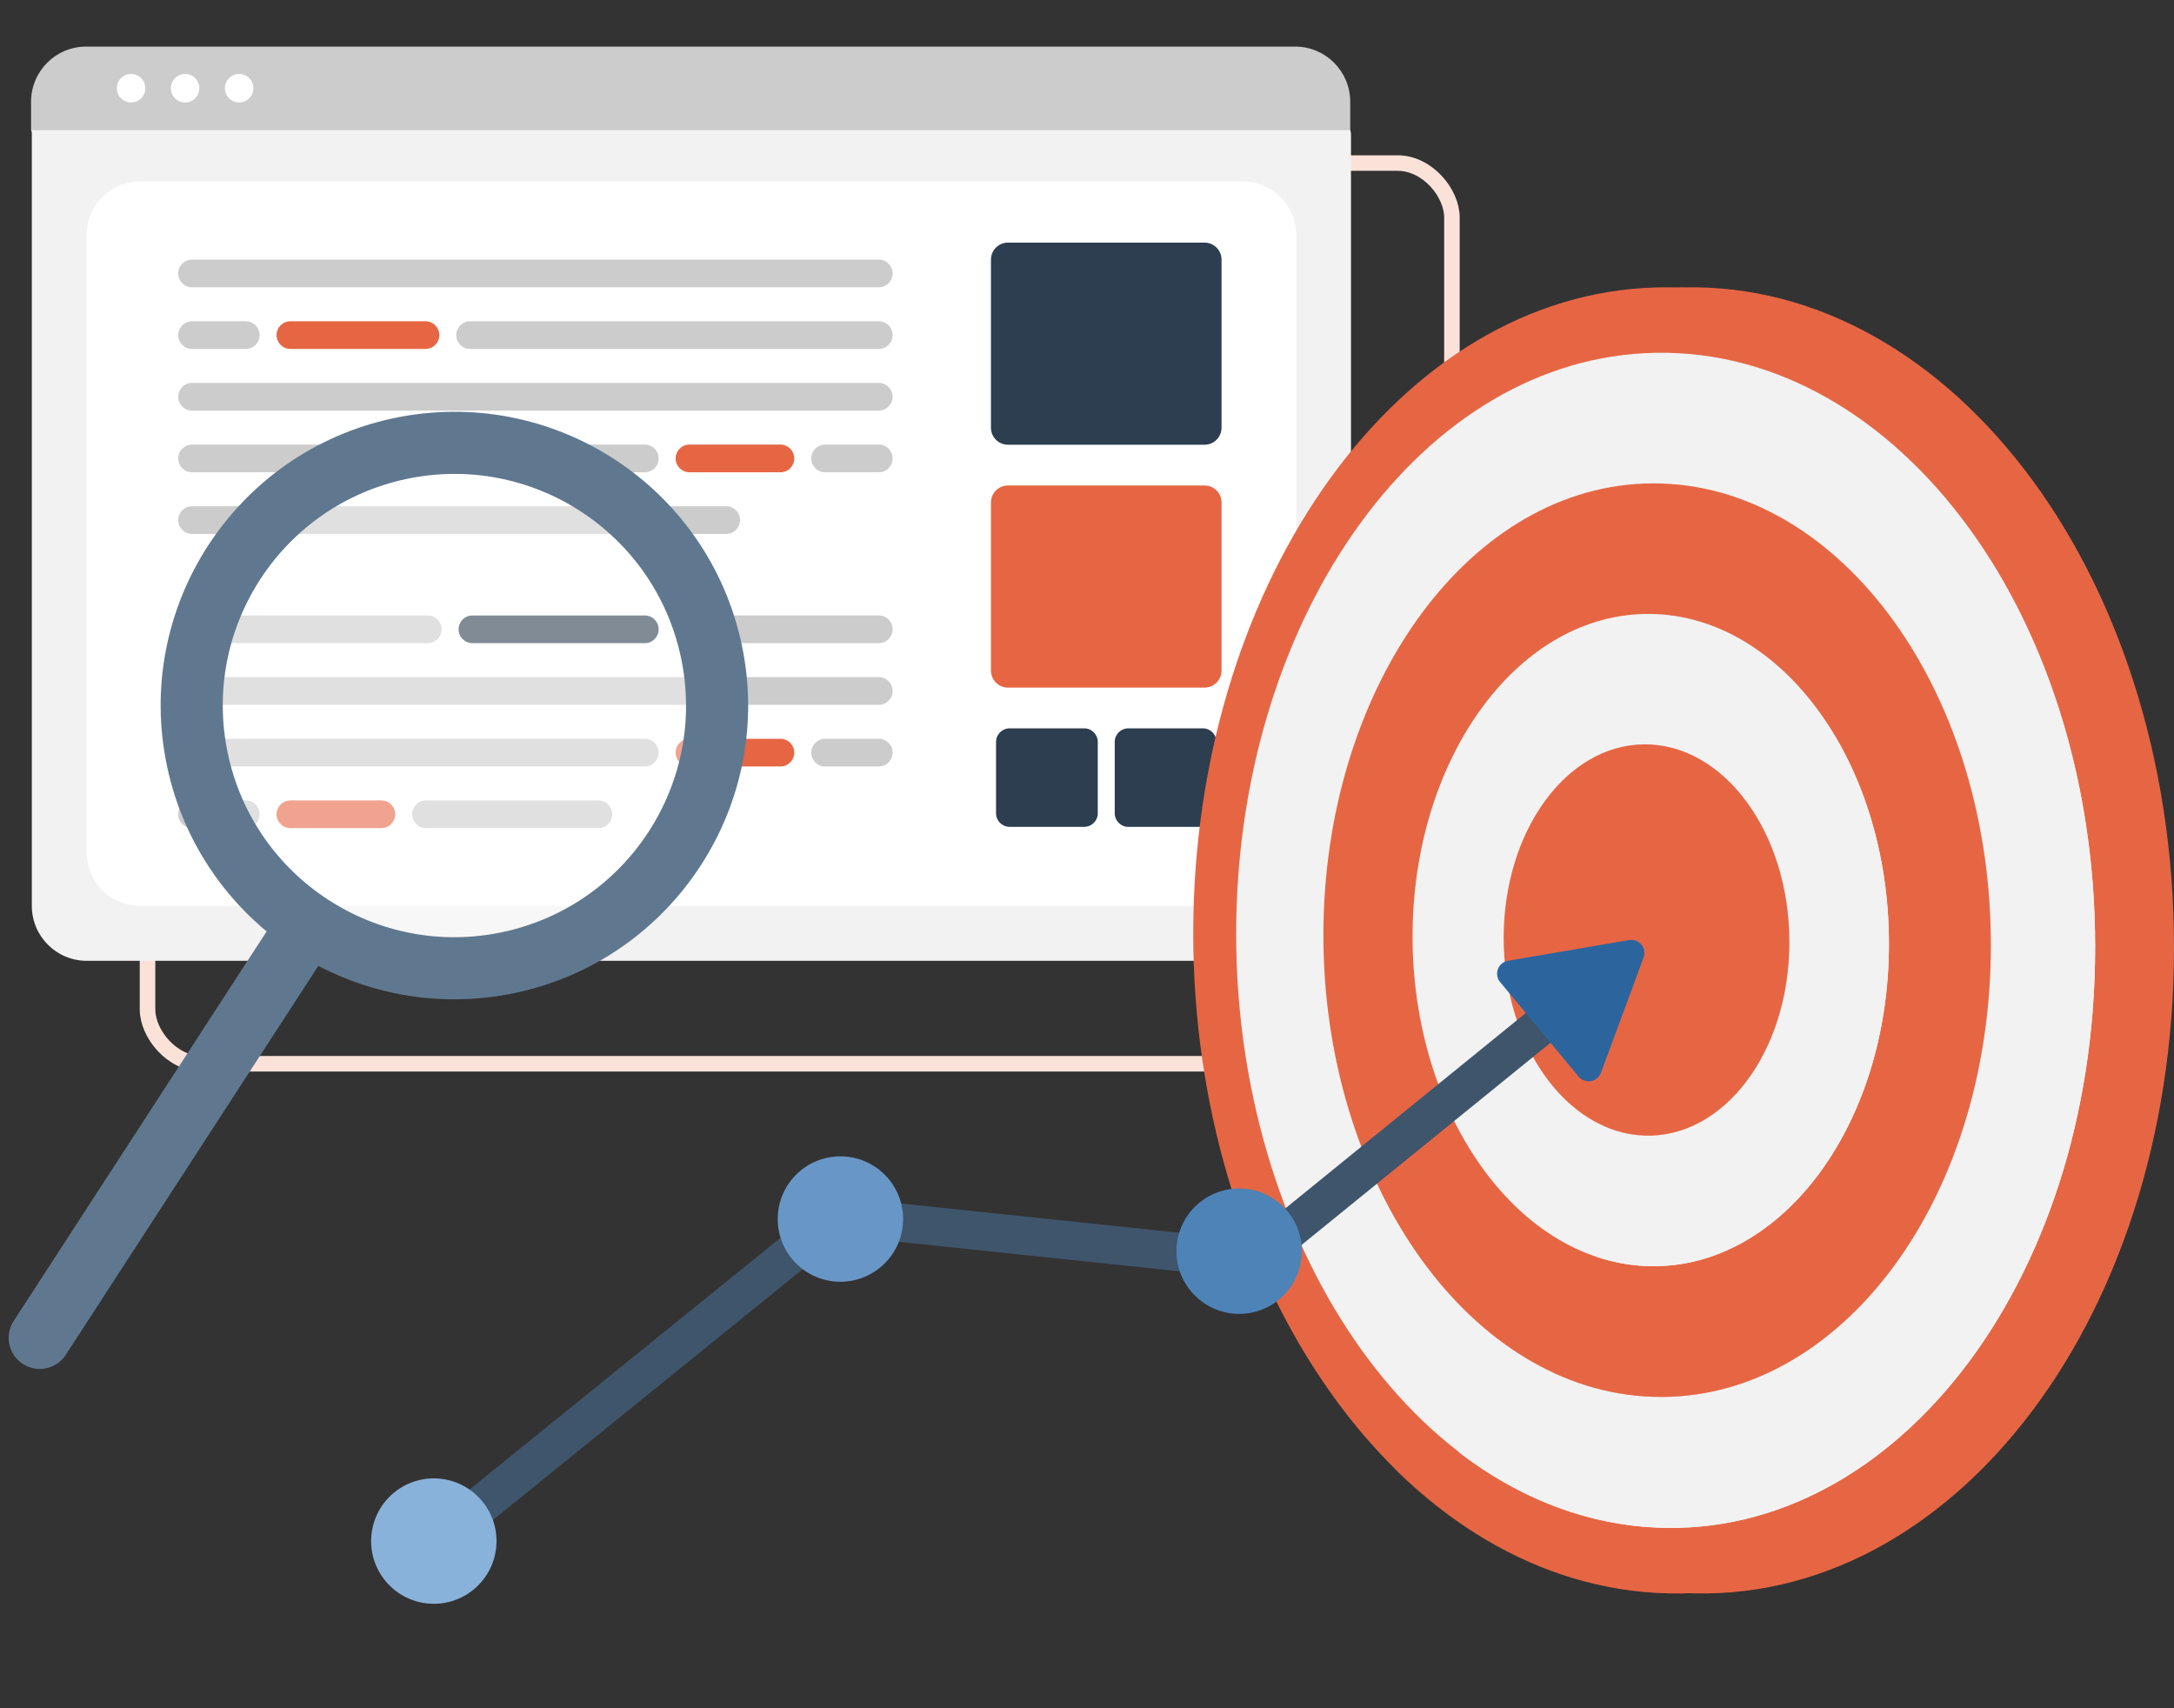
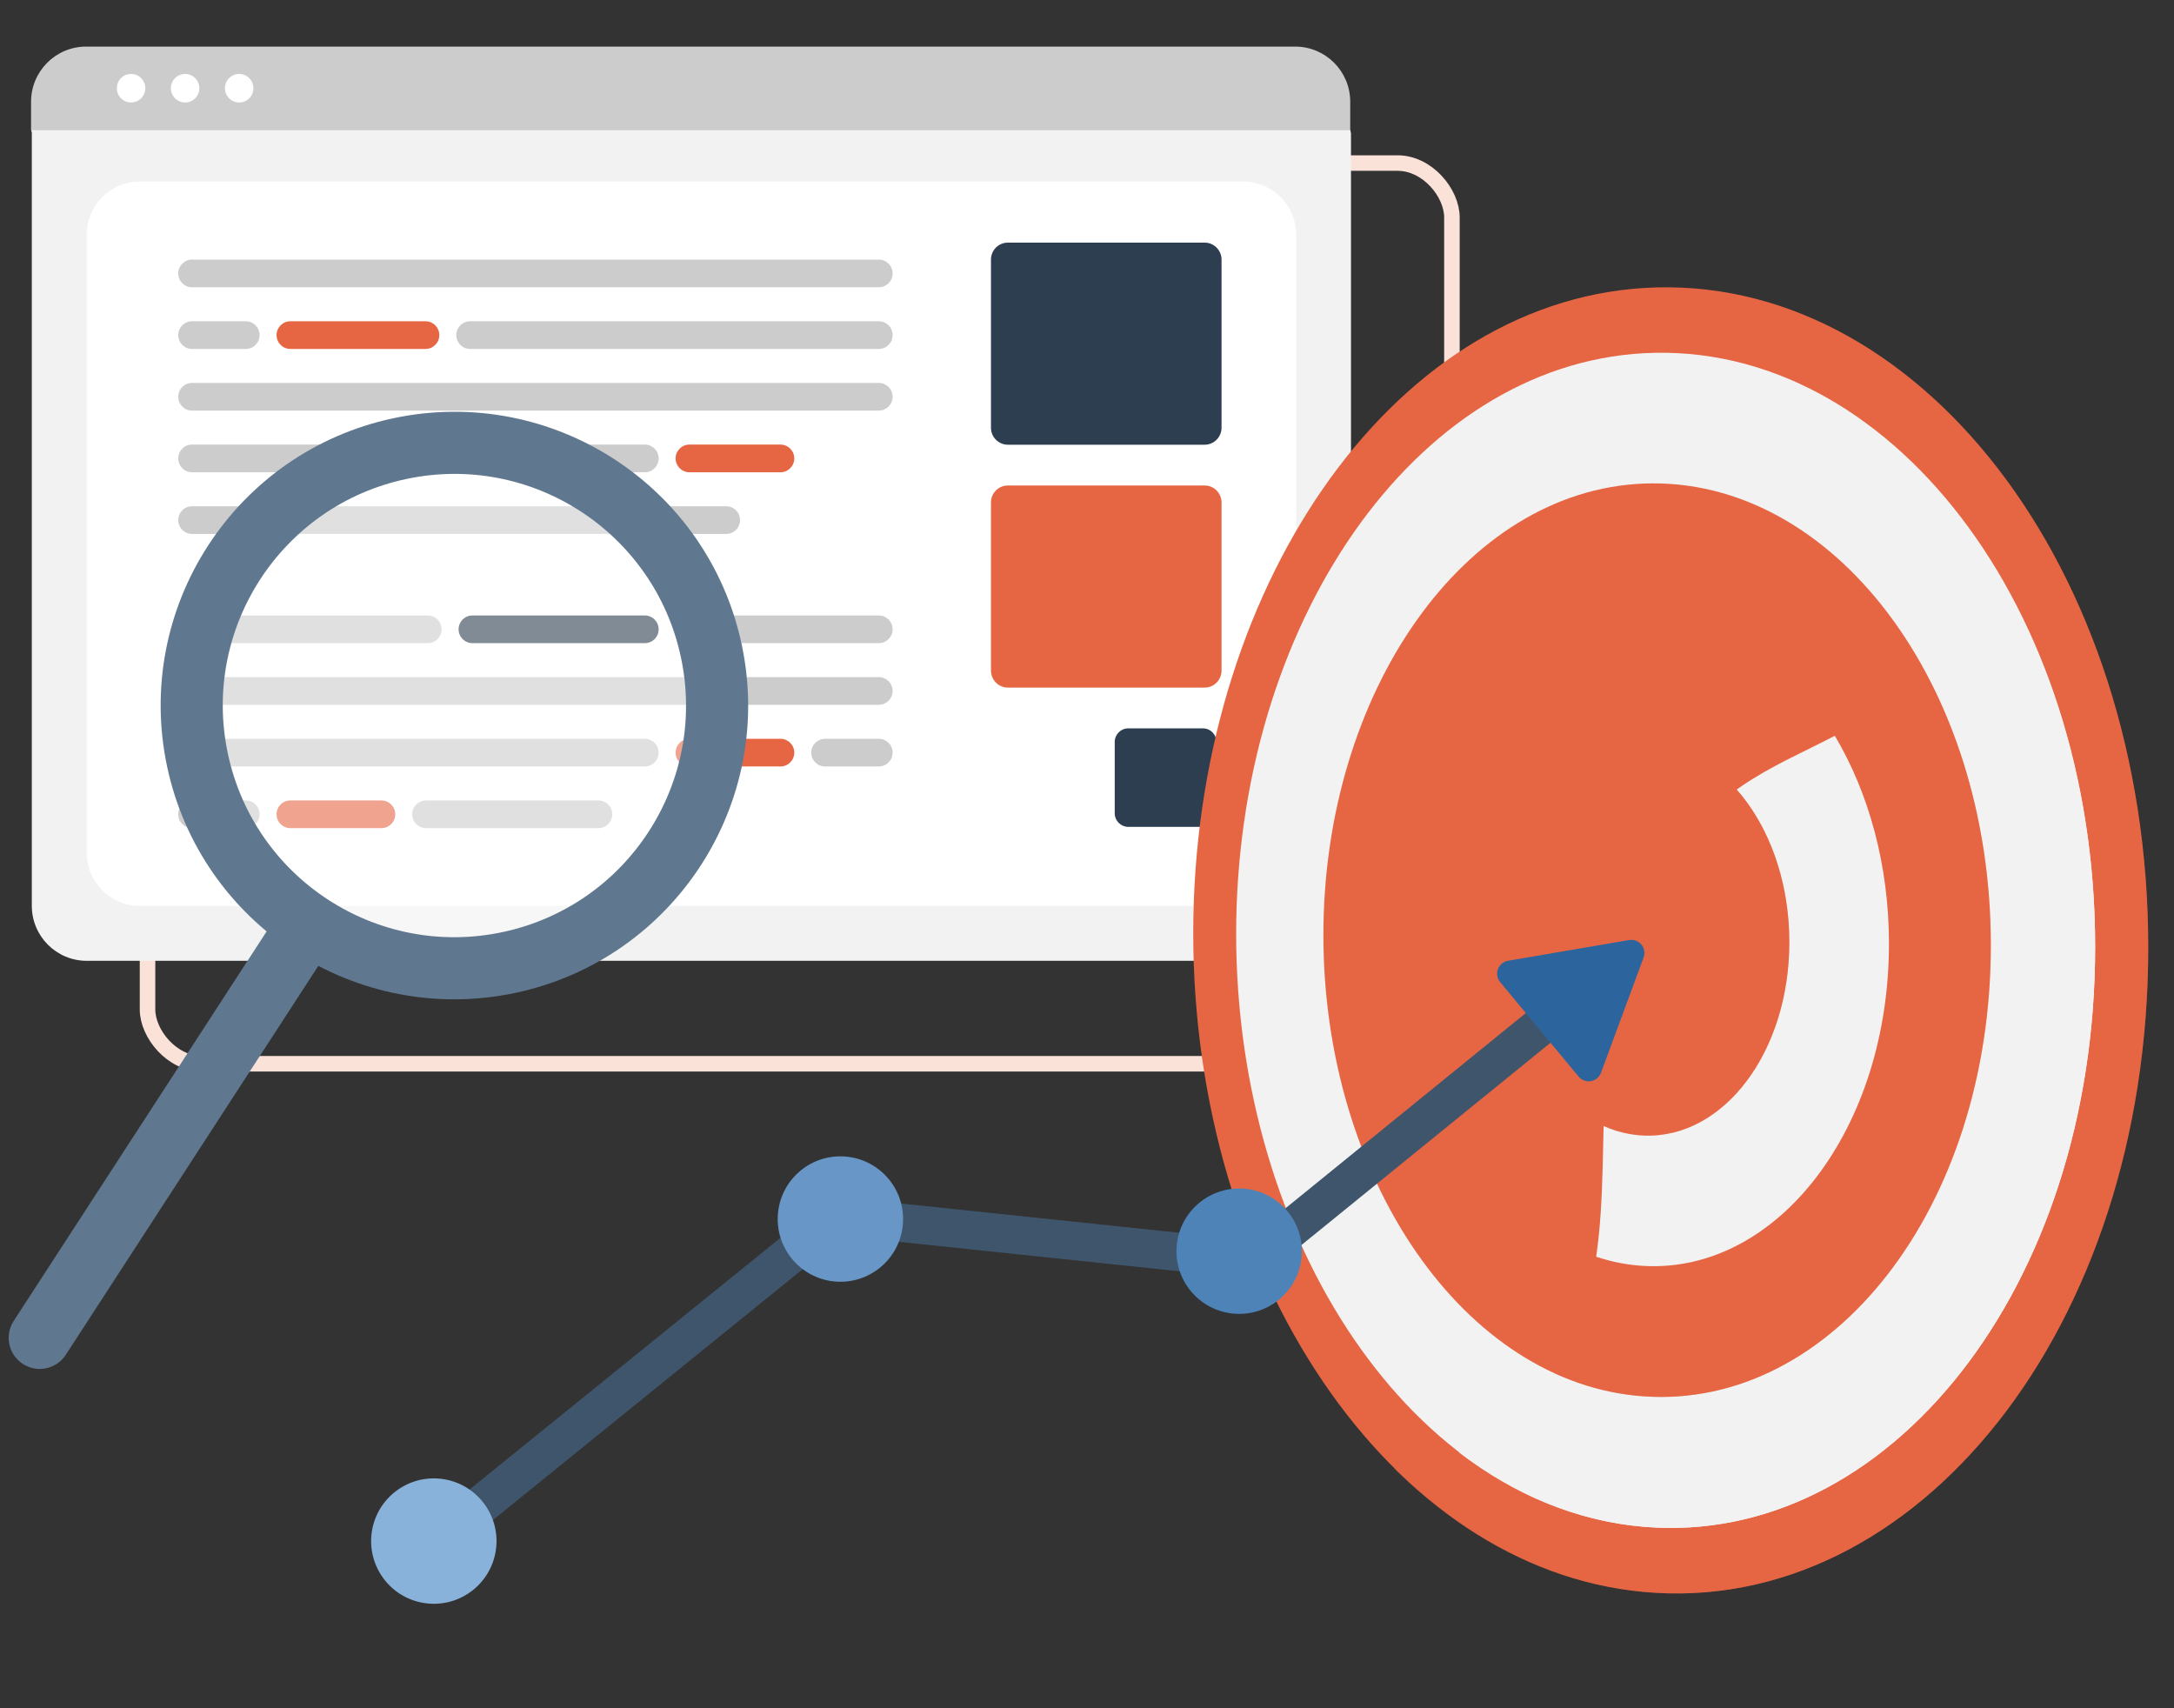
<svg xmlns="http://www.w3.org/2000/svg" width="280" height="220" viewBox="0 0 280 220" fill="none">
  <rect x="0" y="0" width="280" height="220" fill="#333333" stroke="none" />
  <g clip-path="url(#clip0_2993_908)">
    <rect x="19" y="21" width="168" height="116" rx="7" stroke="#FBE2D9" stroke-width="2" />
    <path d="M166.936 123.741H11.162C7.262 123.736 4.102 120.571 4.098 116.665L4.098 17.106C4 16.7 4 16.704 4 16.7H173.903C174 17.195 173.903 16.7 174 17.195V116.665C173.996 120.571 170.835 123.736 166.936 123.741Z" fill="#F2F2F2" />
    <path d="M160.086 23.371H18.012C14.229 23.372 11.163 26.444 11.162 30.233V109.802C11.163 113.591 14.229 116.663 18.012 116.663H160.086C161.903 116.664 163.646 115.941 164.931 114.654C166.215 113.367 166.937 111.622 166.936 109.802V30.233C166.937 28.413 166.215 26.668 164.931 25.381C163.646 24.094 161.903 23.371 160.086 23.371Z" fill="white" />
    <path d="M22.954 35.216C22.954 34.231 23.751 33.433 24.734 33.433H113.185C114.168 33.433 114.966 34.231 114.966 35.216C114.966 36.201 114.168 36.999 113.185 36.999H24.734C23.751 36.999 22.954 36.201 22.954 35.216Z" fill="#CCCCCC" />
    <path d="M58.766 43.157C58.766 42.172 59.563 41.374 60.546 41.374H113.185C114.168 41.374 114.966 42.172 114.966 43.157C114.966 44.142 114.168 44.941 113.185 44.941H60.546C59.563 44.941 58.766 44.142 58.766 43.157Z" fill="#CCCCCC" />
    <path d="M35.619 43.157C35.619 42.172 36.416 41.374 37.399 41.374H54.802C55.785 41.374 56.582 42.172 56.582 43.157C56.582 44.142 55.785 44.941 54.802 44.941H37.399C36.416 44.941 35.619 44.142 35.619 43.157Z" fill="#E66644" />
    <path d="M22.954 43.157C22.954 42.172 23.751 41.374 24.734 41.374H31.655C32.638 41.374 33.435 42.172 33.435 43.157C33.435 44.142 32.638 44.941 31.655 44.941H24.734C23.751 44.941 22.954 44.142 22.954 43.157Z" fill="#CCCCCC" />
    <path d="M22.954 51.098C22.954 50.114 23.751 49.315 24.734 49.315H113.185C114.168 49.315 114.966 50.114 114.966 51.098C114.966 52.083 114.168 52.882 113.185 52.882H24.734C23.751 52.882 22.954 52.083 22.954 51.098Z" fill="#CCCCCC" />
-     <path d="M104.484 59.039C104.484 58.054 105.281 57.256 106.264 57.256H113.185C114.168 57.256 114.966 58.054 114.966 59.039C114.966 60.024 114.168 60.823 113.185 60.823H106.264C105.281 60.823 104.484 60.024 104.484 59.039Z" fill="#CCCCCC" />
    <path d="M87.015 59.039C87.015 58.054 87.812 57.256 88.795 57.256H100.52C101.503 57.256 102.3 58.054 102.3 59.039C102.3 60.024 101.503 60.823 100.52 60.823H88.795C87.812 60.823 87.015 60.024 87.015 59.039Z" fill="#E66644" />
    <path d="M22.954 59.039C22.954 58.054 23.751 57.256 24.734 57.256H83.051C84.034 57.256 84.831 58.054 84.831 59.039C84.831 60.024 84.034 60.823 83.051 60.823H24.734C23.751 60.823 22.954 60.024 22.954 59.039Z" fill="#CCCCCC" />
    <path d="M22.954 66.98C22.954 65.996 23.751 65.197 24.734 65.197H93.532C94.516 65.197 95.313 65.996 95.313 66.98C95.313 67.965 94.516 68.764 93.532 68.764H24.734C23.751 68.764 22.954 67.965 22.954 66.98Z" fill="#CCCCCC" />
    <path d="M87.015 81.046C87.015 80.061 87.812 79.263 88.795 79.263H113.185C114.168 79.263 114.966 80.061 114.966 81.046C114.966 82.031 114.168 82.829 113.185 82.829H88.795C87.812 82.829 87.015 82.031 87.015 81.046Z" fill="#CCCCCC" />
    <path d="M59.064 81.046C59.064 80.061 59.861 79.263 60.844 79.263H83.051C84.034 79.263 84.831 80.061 84.831 81.046C84.831 82.031 84.034 82.829 83.051 82.829H60.844C59.861 82.829 59.064 82.031 59.064 81.046Z" fill="#2C3E50" />
    <path d="M22.954 81.046C22.954 80.061 23.751 79.263 24.734 79.263H55.1C56.083 79.263 56.88 80.061 56.88 81.046C56.88 82.031 56.083 82.829 55.1 82.829H24.734C23.751 82.829 22.954 82.031 22.954 81.046Z" fill="#CCCCCC" />
    <path d="M22.954 88.987C22.954 88.002 23.751 87.204 24.734 87.204H113.185C114.168 87.204 114.966 88.002 114.966 88.987C114.966 89.972 114.168 90.77 113.185 90.77H24.734C23.751 90.77 22.954 89.972 22.954 88.987Z" fill="#CCCCCC" />
    <path d="M104.484 96.928C104.484 95.943 105.281 95.145 106.264 95.145H113.185C114.168 95.145 114.966 95.943 114.966 96.928C114.966 97.913 114.168 98.711 113.185 98.711H106.264C105.281 98.711 104.484 97.913 104.484 96.928Z" fill="#CCCCCC" />
    <path d="M87.015 96.928C87.015 95.943 87.812 95.145 88.795 95.145H100.52C101.503 95.145 102.3 95.943 102.3 96.928C102.3 97.913 101.503 98.711 100.52 98.711H88.795C87.812 98.711 87.015 97.913 87.015 96.928Z" fill="#E66644" />
    <path d="M22.954 96.928C22.954 95.943 23.751 95.145 24.734 95.145H83.051C84.034 95.145 84.831 95.943 84.831 96.928C84.831 97.913 84.034 98.711 83.051 98.711H24.734C23.751 98.711 22.954 97.913 22.954 96.928Z" fill="#CCCCCC" />
    <path d="M53.088 104.869C53.088 103.884 53.885 103.086 54.868 103.086H77.075C78.058 103.086 78.855 103.884 78.855 104.869C78.855 105.854 78.058 106.652 77.075 106.652H54.868C53.885 106.652 53.088 105.854 53.088 104.869Z" fill="#CCCCCC" />
    <path d="M35.619 104.869C35.619 103.884 36.416 103.086 37.399 103.086H49.124C50.108 103.086 50.905 103.884 50.905 104.869C50.905 105.854 50.108 106.652 49.124 106.652H37.399C36.416 106.652 35.619 105.854 35.619 104.869Z" fill="#E66644" />
    <path d="M22.954 104.869C22.954 103.884 23.751 103.086 24.734 103.086H31.655C32.638 103.086 33.435 103.884 33.435 104.869C33.435 105.854 32.638 106.652 31.655 106.652H24.734C23.751 106.652 22.954 105.854 22.954 104.869Z" fill="#CCCCCC" />
    <path d="M127.631 33.433C127.631 32.225 128.608 31.246 129.814 31.246H155.145C156.351 31.246 157.328 32.225 157.328 33.433V55.087C157.328 56.295 156.351 57.274 155.145 57.274H129.814C128.608 57.274 127.631 56.295 127.631 55.087V33.433Z" fill="#2C3E50" />
    <path d="M127.631 64.711C127.631 63.503 128.608 62.524 129.814 62.524H155.145C156.351 62.524 157.328 63.503 157.328 64.711V86.365C157.328 87.573 156.351 88.553 155.145 88.553H129.814C128.608 88.553 127.631 87.573 127.631 86.365V64.711Z" fill="#E66644" />
-     <path d="M128.286 95.552C128.286 94.585 129.068 93.802 130.033 93.802H139.641C140.606 93.802 141.388 94.585 141.388 95.552V104.739C141.388 105.705 140.606 106.488 139.641 106.488H130.033C129.068 106.488 128.286 105.705 128.286 104.739V95.552Z" fill="#2C3E50" />
    <path d="M143.571 95.552C143.571 94.585 144.354 93.802 145.318 93.802H154.926C155.891 93.802 156.673 94.585 156.673 95.552V104.739C156.673 105.705 155.891 106.488 154.926 106.488H145.318C144.354 106.488 143.571 105.705 143.571 104.739V95.552Z" fill="#2C3E50" />
    <path d="M173.903 16.7H4L4 13.097C4.006 9.178 7.177 6.003 11.09 6L166.813 6C170.726 6.003 173.898 9.178 173.903 13.097V16.7Z" fill="#CCCCCC" />
    <path d="M18.715 11.361C18.715 12.375 17.894 13.198 16.881 13.198C15.868 13.198 15.047 12.375 15.047 11.361C15.047 10.346 15.868 9.524 16.881 9.524C17.894 9.524 18.715 10.346 18.715 11.361Z" fill="white" />
    <path d="M25.675 11.361C25.675 12.375 24.854 13.198 23.841 13.198C22.828 13.198 22.007 12.375 22.007 11.361C22.007 10.346 22.828 9.524 23.841 9.524C24.854 9.524 25.675 10.346 25.675 11.361Z" fill="white" />
    <path d="M32.637 11.361C32.637 12.375 31.816 13.198 30.803 13.198C29.79 13.198 28.969 12.375 28.969 11.361C28.969 10.346 29.79 9.524 30.803 9.524C31.816 9.524 32.637 10.346 32.637 11.361Z" fill="white" />
-     <path d="M157 120.184C157 164.11 182.223 202.024 215.071 205.025C250.007 208.218 280 171.144 280 122.031C280 72.918 250.007 34.943 215.071 37.086C182.223 39.102 157 76.258 157 120.184Z" fill="#E66644" />
    <path d="M153.683 120.184C153.683 164.11 178.905 202.024 211.754 205.025C246.689 208.218 276.683 171.144 276.683 122.031C276.683 72.918 246.689 34.943 211.754 37.086C178.905 39.102 153.683 76.258 153.683 120.184Z" fill="#E66644" />
    <g opacity="0.3">
      <path d="M200.193 176.861C212.056 158.937 200.846 135.939 213.276 113.609C224.81 92.888 241.046 100.222 253.552 78.379C256.218 73.722 258.162 68.699 259.548 63.534C270.145 78.779 276.68 99.339 276.68 122.03C276.68 171.144 246.687 208.217 211.751 205.025C199.656 203.919 188.626 198.11 179.536 189.117C189.712 187.877 196.112 183.027 200.193 176.861Z" fill="#E66644" />
    </g>
    <path d="M159.21 120.272C159.21 160.015 182.099 194.15 211.752 196.633C243.094 199.258 269.845 165.876 269.845 121.933C269.845 77.991 243.094 43.805 211.752 45.488C182.099 47.081 159.21 80.528 159.21 120.272Z" fill="#F2F2F2" />
    <path d="M211.751 196.631C203.058 195.903 194.964 192.469 187.875 187.023C193.425 184.774 197.367 181.134 200.193 176.864C212.057 158.94 200.846 135.942 213.276 113.612C224.811 92.891 241.046 100.225 253.552 78.382C254.654 76.457 255.631 74.469 256.498 72.435C264.811 85.785 269.845 103.049 269.845 121.931C269.845 165.873 243.094 199.256 211.751 196.631Z" fill="#F2F2F2" />
    <path d="M170.445 120.434C170.445 151.677 188.547 178.244 211.749 179.833C235.973 181.492 256.408 155.506 256.408 121.725C256.408 87.944 235.973 61.345 211.749 62.276C188.547 63.167 170.445 89.191 170.445 120.434Z" fill="#E66644" />
    <path opacity="0.3" d="M213.274 113.611C223.114 95.934 236.361 98.669 247.815 86.304C253.209 96.21 256.408 108.464 256.408 121.728C256.408 155.509 235.973 181.494 211.749 179.835C207.715 179.559 203.839 178.531 200.19 176.863C212.054 158.938 200.844 135.941 213.274 113.611Z" fill="#E66644" />
-     <path d="M181.931 120.608C181.931 143.167 195.081 162.154 211.754 163.041C228.949 163.956 243.288 145.382 243.288 121.53C243.288 97.677 228.949 78.673 211.754 79.072C195.081 79.458 181.931 98.05 181.931 120.608Z" fill="#F2F2F2" />
    <path d="M236.314 94.759C240.669 102.072 243.288 111.387 243.288 121.525C243.288 145.377 228.949 163.951 211.754 163.036C209.63 162.923 207.565 162.517 205.578 161.849C207.779 146.884 204.079 130.132 213.279 113.605C219.939 101.641 228.149 99.027 236.314 94.759Z" fill="#F2F2F2" />
    <path d="M193.663 120.78C193.663 134.464 201.688 145.861 211.753 146.243C222.006 146.631 230.458 135.482 230.458 121.333C230.458 107.183 222.006 95.78 211.753 95.861C201.688 95.94 193.663 107.096 193.663 120.78Z" fill="#E66644" />
    <path opacity="0.3" d="M206.534 145.018C206.78 134.811 207.387 124.196 213.278 113.614C216.45 107.916 219.971 104.341 223.671 101.697C227.81 106.375 230.458 113.442 230.458 121.342C230.458 135.491 222.006 146.64 211.753 146.251C209.934 146.182 208.183 145.753 206.534 145.018Z" fill="#E66644" />
    <path d="M55.578 201.251C54.944 201.185 54.336 200.877 53.904 200.342C53.04 199.274 53.205 197.708 54.273 196.844L106.325 154.716C106.838 154.301 107.495 154.098 108.151 154.167L160.562 159.676L196.608 130.39C197.673 129.523 199.24 129.689 200.106 130.755C200.973 131.822 200.811 133.39 199.744 134.257L162.9 164.176C162.387 164.593 161.731 164.761 161.074 164.692L108.659 159.183L57.406 200.683C56.872 201.115 56.211 201.318 55.578 201.251Z" fill="#3F556C" />
    <path d="M55.031 206.502C59.466 206.969 63.439 203.751 63.905 199.316C64.371 194.88 61.154 190.907 56.719 190.441C52.283 189.975 48.31 193.192 47.844 197.628C47.378 202.063 50.595 206.036 55.031 206.502Z" fill="#89B2DA" />
    <path d="M107.395 165.028C111.83 165.494 115.804 162.276 116.27 157.841C116.736 153.406 113.519 149.432 109.083 148.966C104.648 148.5 100.675 151.718 100.209 156.153C99.743 160.588 102.96 164.562 107.395 165.028Z" fill="#6897C7" />
    <path d="M158.754 169.167C163.189 169.634 167.162 166.416 167.628 161.981C168.095 157.545 164.877 153.572 160.442 153.106C156.007 152.64 152.033 155.857 151.567 160.293C151.101 164.728 154.318 168.701 158.754 169.167Z" fill="#4E83B8" />
    <path d="M206.2 138.156L211.687 123.315C211.896 122.749 211.788 122.114 211.402 121.65C211.017 121.186 210.413 120.962 209.818 121.064L194.222 123.733C193.627 123.834 193.131 124.246 192.922 124.812C192.713 125.378 192.821 126.013 193.207 126.477L203.316 138.65C203.701 139.114 204.306 139.337 204.9 139.236C205.495 139.134 205.991 138.722 206.2 138.156Z" fill="#2C659E" />
    <path d="M1.763 170.122C0.56 171.975 1.086 174.452 2.939 175.655C4.792 176.859 7.269 176.332 8.472 174.479L1.763 170.122ZM5.118 172.301L8.472 174.479L43.791 120.093L40.436 117.915L37.081 115.736L1.763 170.122L5.118 172.301Z" fill="#60788F" />
    <path d="M51.492 57.777C69.766 53.893 87.73 65.558 91.614 83.833C95.498 102.108 83.832 120.071 65.558 123.955C47.284 127.839 29.322 116.174 25.437 97.899C21.553 79.625 33.218 61.662 51.492 57.777Z" fill="white" fill-opacity="0.4" stroke="#60788F" stroke-width="8" />
  </g>
  <defs>
    <clipPath id="clip0_2993_908">
      <rect width="280" height="220" fill="white" />
    </clipPath>
  </defs>
</svg>